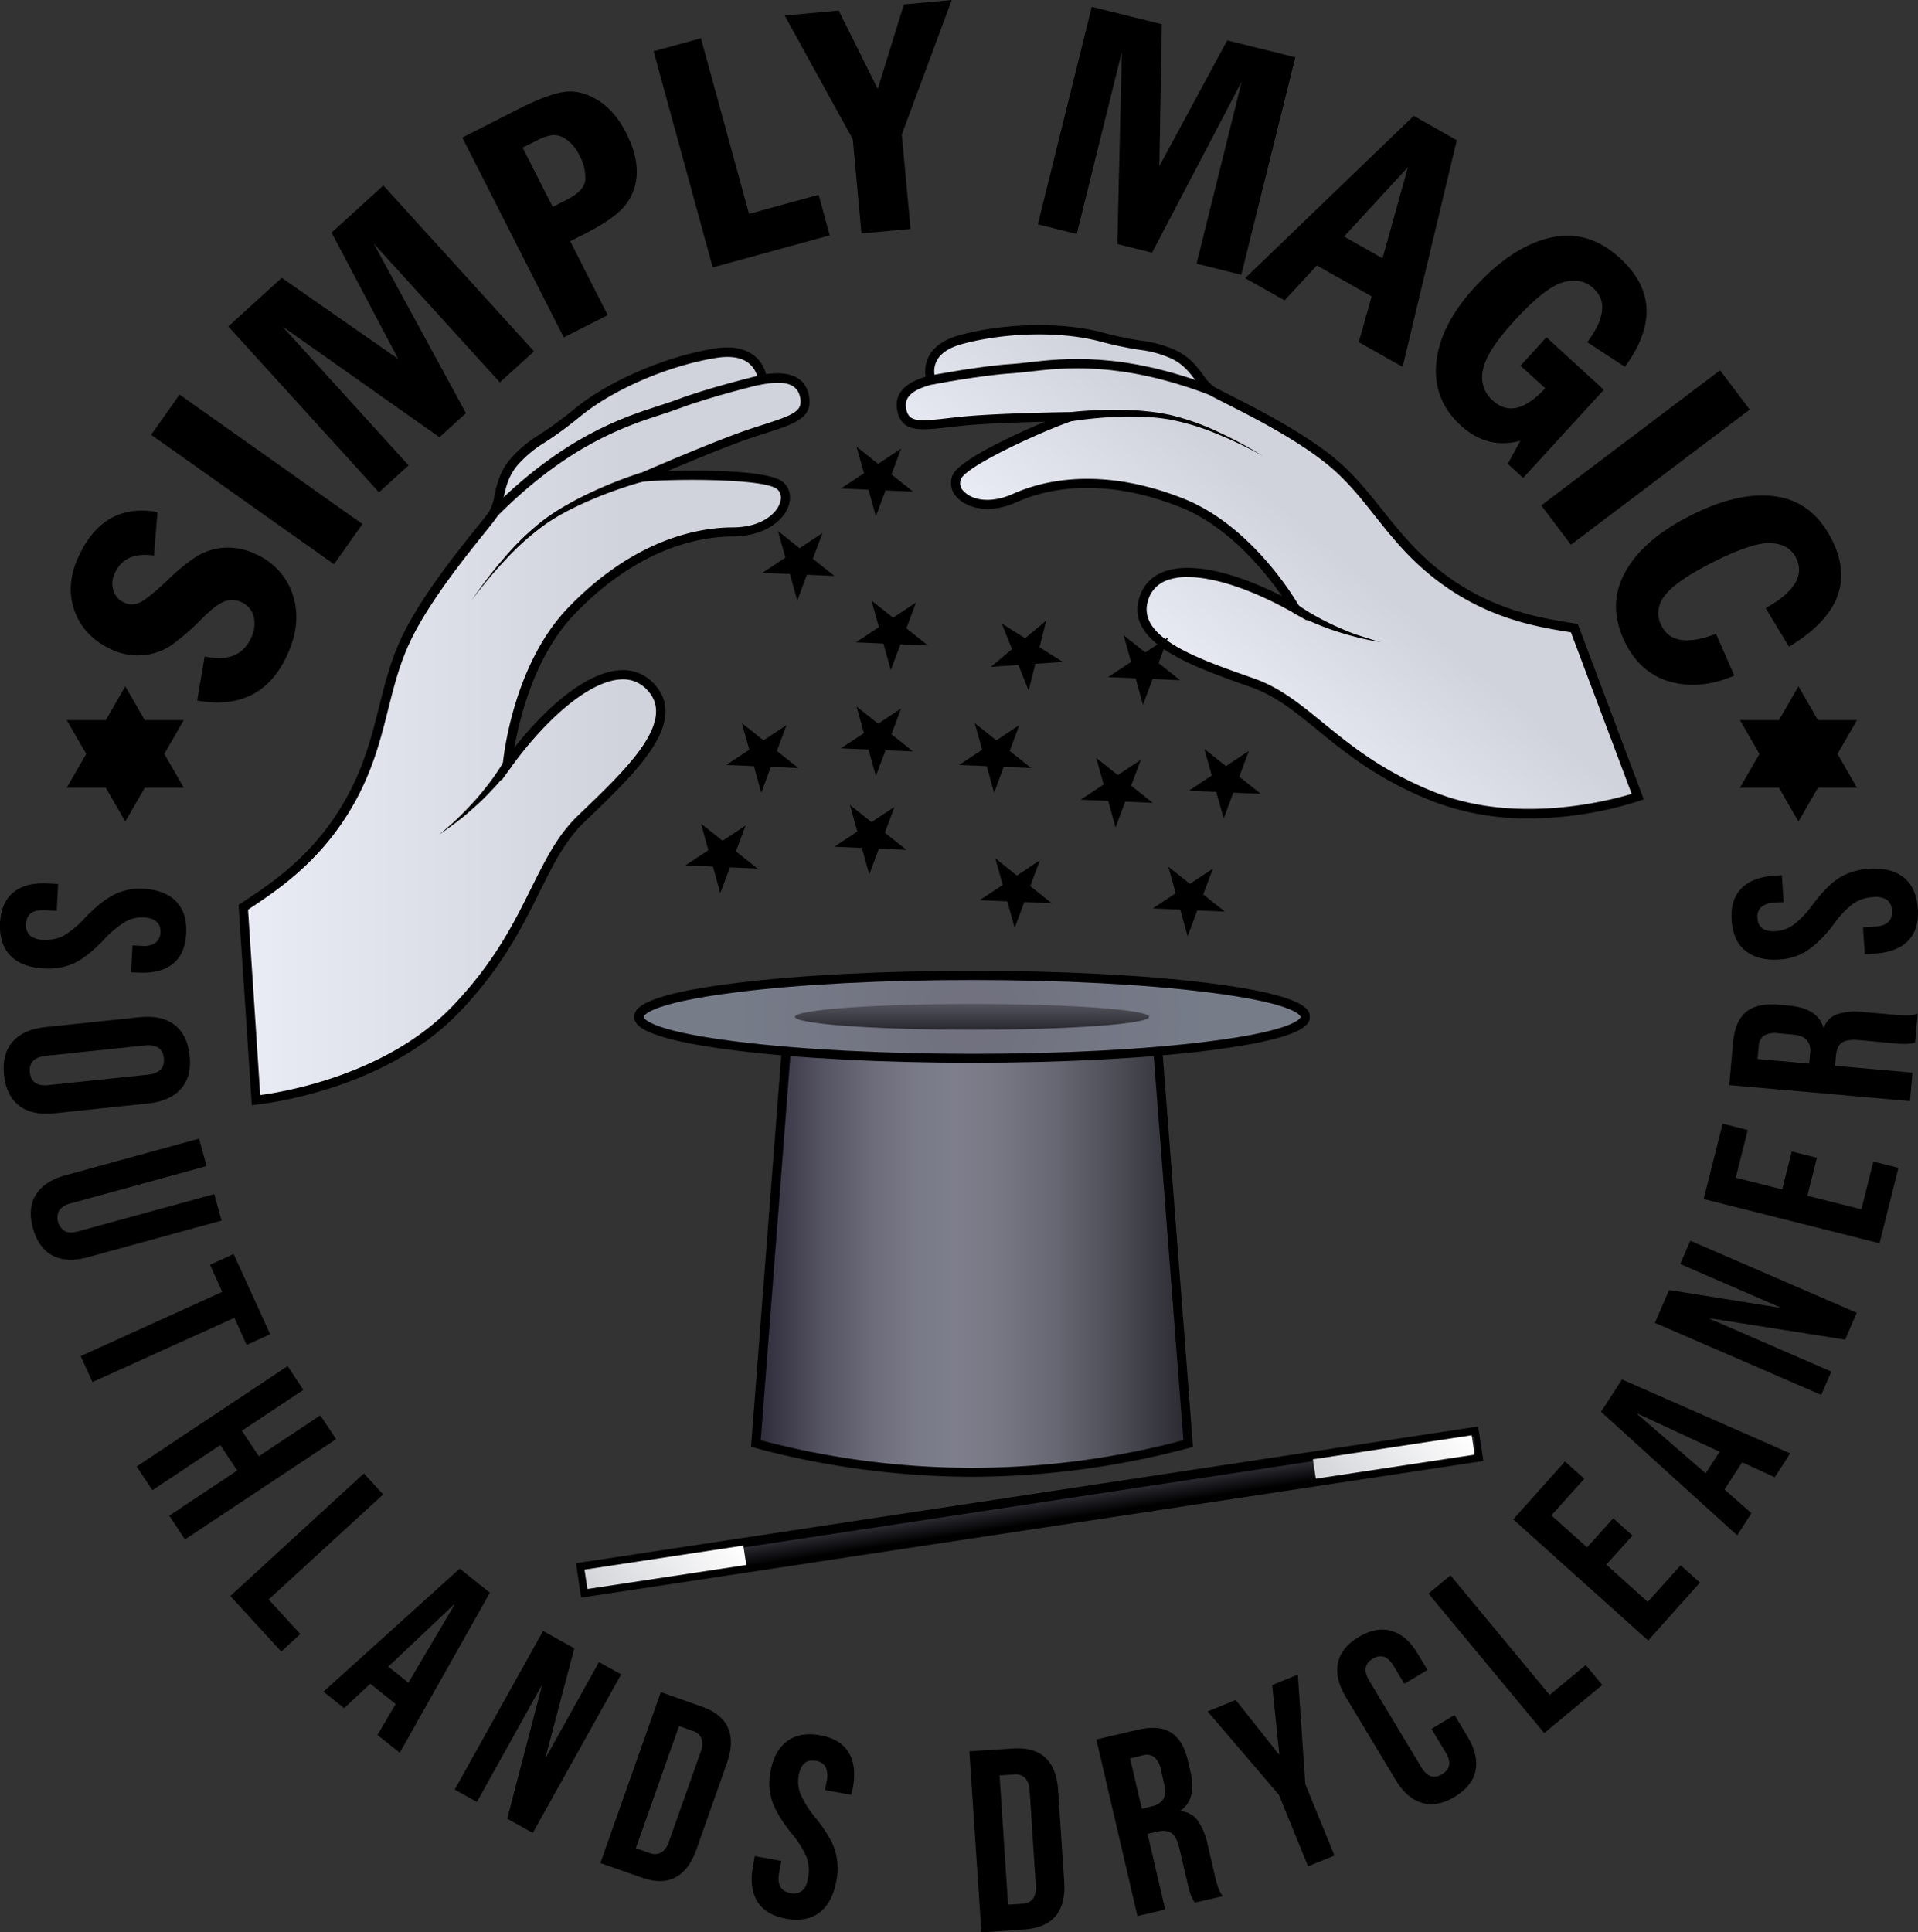
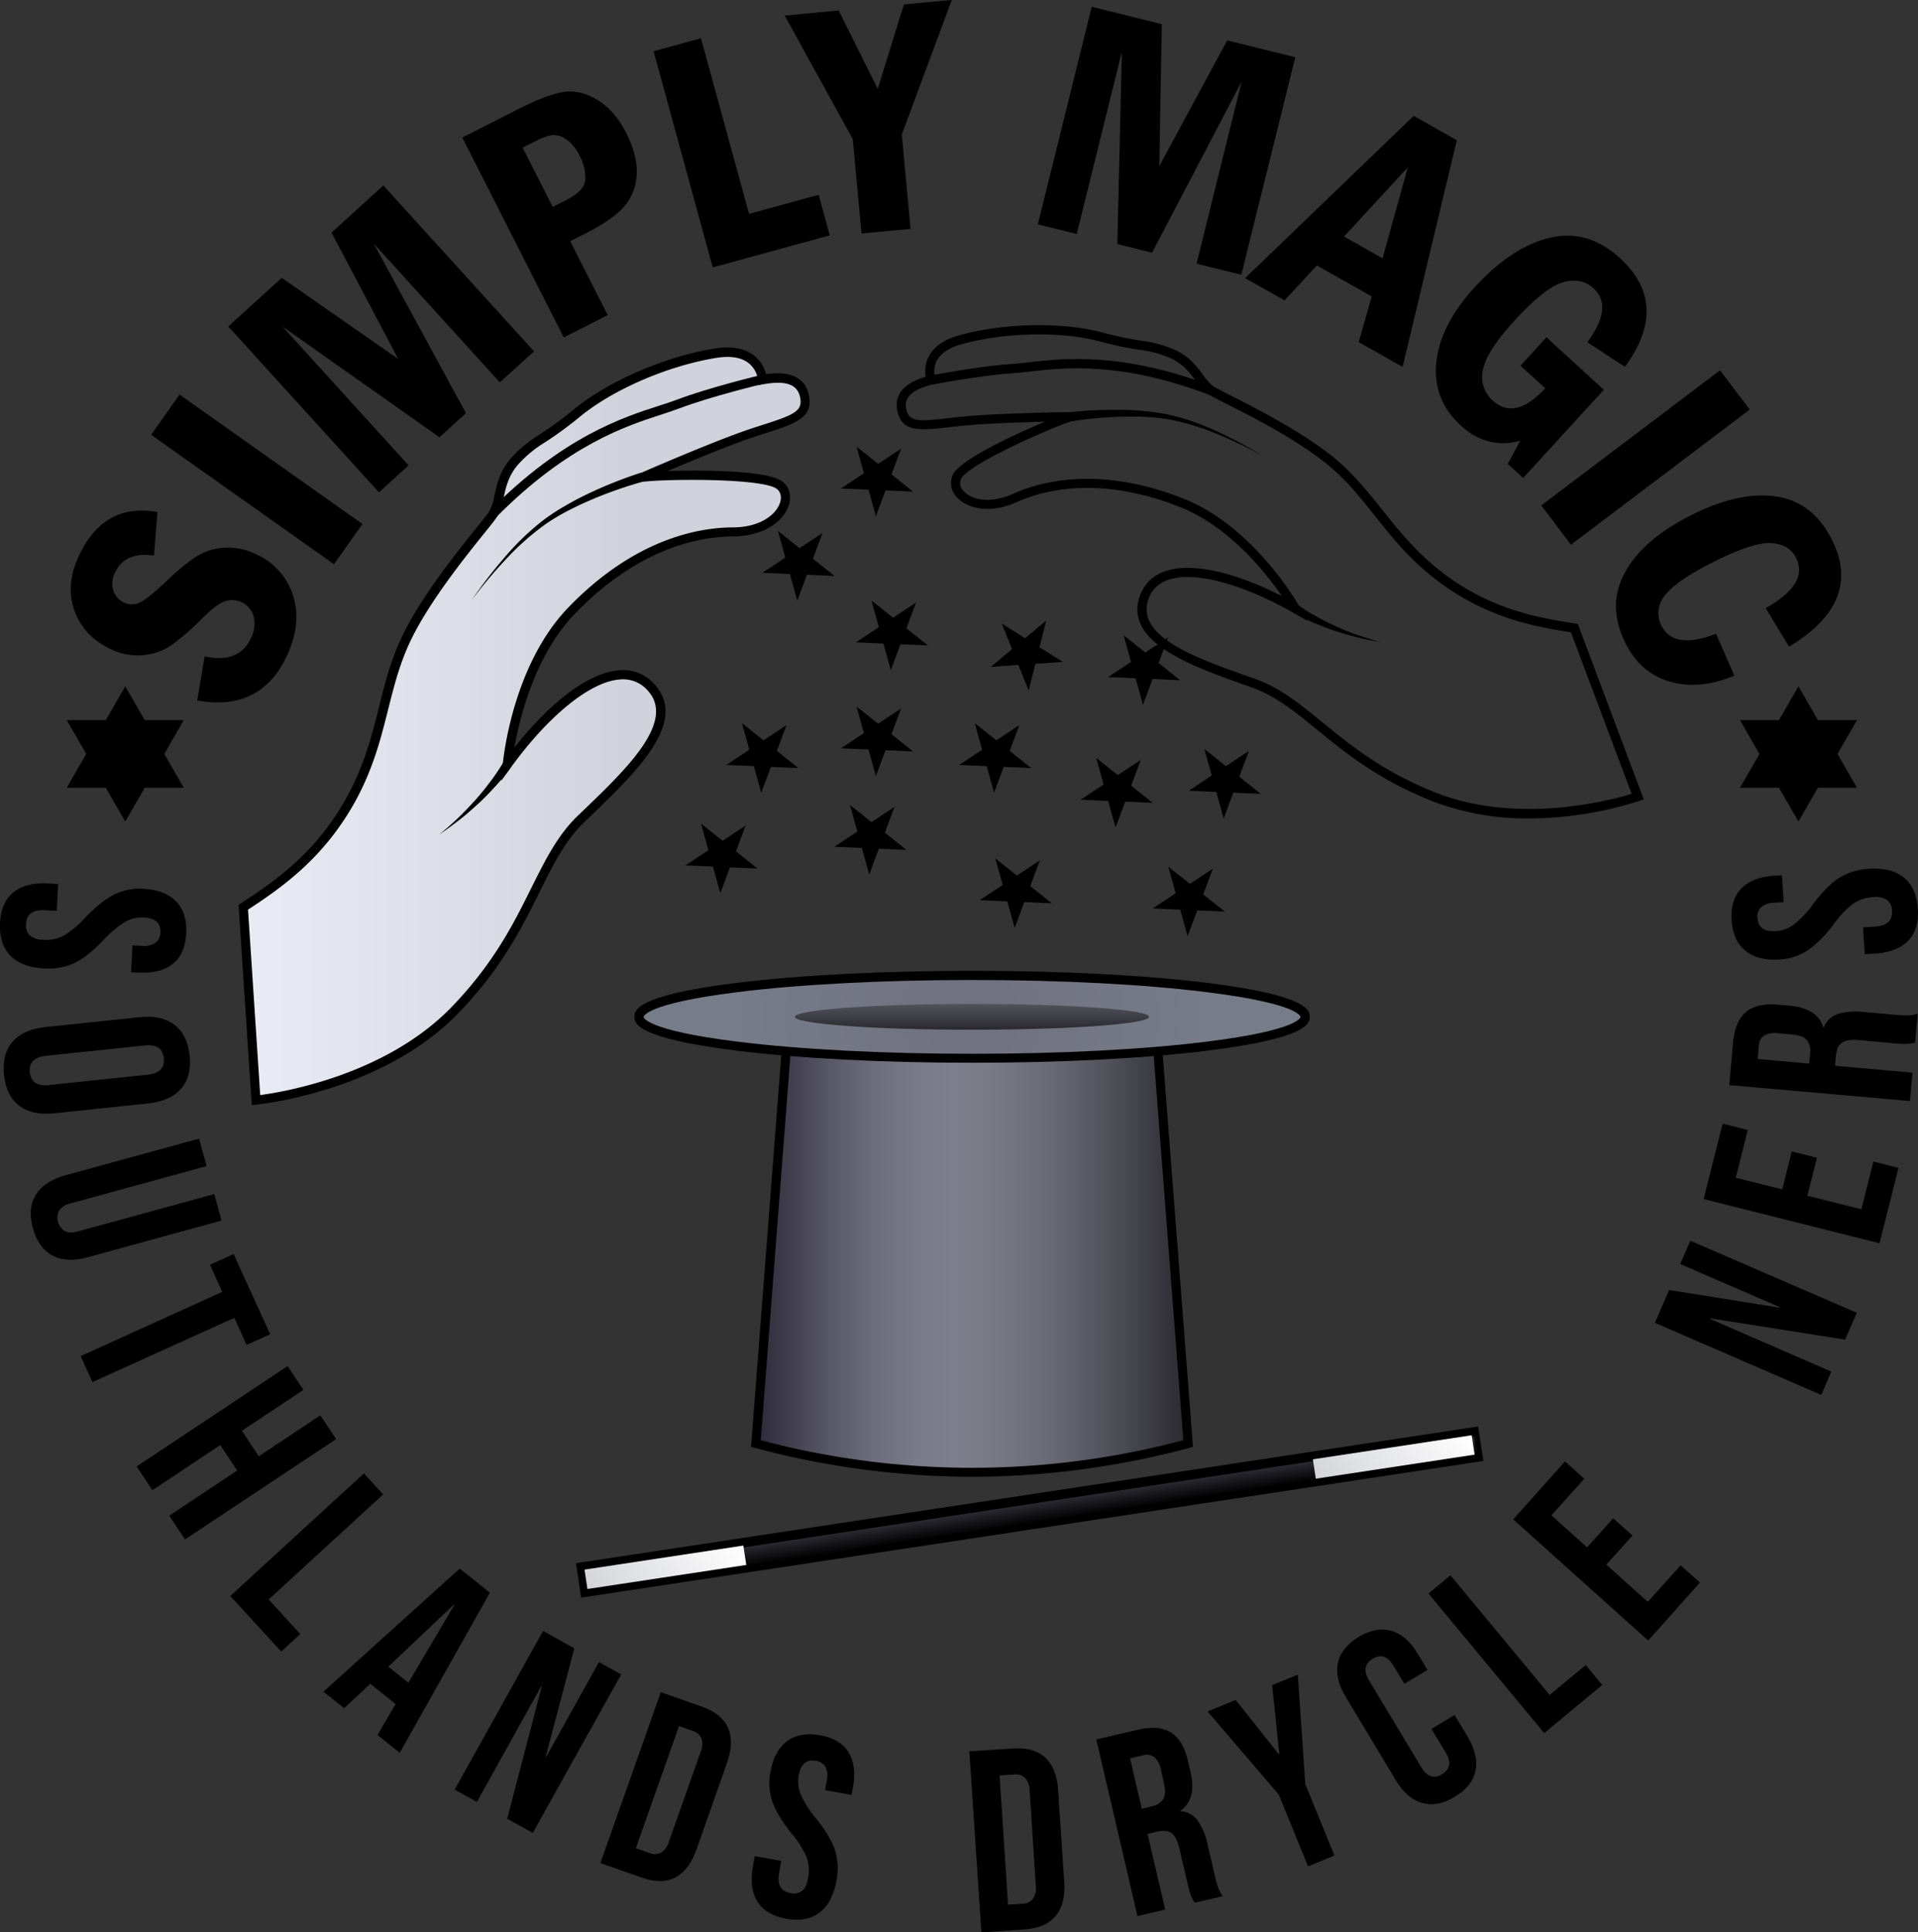
<svg xmlns="http://www.w3.org/2000/svg" xmlns:xlink="http://www.w3.org/1999/xlink" viewBox="0 0 629.32 633.96">
  <rect x="0" y="0" width="629.32" height="633.96" fill="#333333" stroke="none" />
  <defs>
    <style>.cls-1{fill:url(#linear-gradient);}.cls-2{fill:url(#radial-gradient);}.cls-3{fill:url(#linear-gradient-2);}.cls-4{fill:url(#linear-gradient-3);}.cls-5{fill:url(#linear-gradient-4);}.cls-6{fill:none;}.cls-7{fill:url(#linear-gradient-5);}.cls-8{fill:url(#linear-gradient-6);}.cls-9{fill:url(#linear-gradient-7);}</style>
    <linearGradient id="linear-gradient" x1="244.66" y1="408.3" x2="386.52" y2="408.3" gradientTransform="matrix(-1, 0, 0, 1, 634.53, 0)" gradientUnits="userSpaceOnUse">
      <stop offset="0" stop-color="#2a2930" />
      <stop offset="0.16" stop-color="#4c4c55" />
      <stop offset="0.31" stop-color="#676873" />
      <stop offset="0.45" stop-color="#787985" />
      <stop offset="0.54" stop-color="#7e7f8c" />
      <stop offset="0.63" stop-color="#797a87" />
      <stop offset="0.73" stop-color="#6c6c7a" />
      <stop offset="0.84" stop-color="#565563" />
      <stop offset="0.96" stop-color="#373443" />
      <stop offset="0.99" stop-color="#2e2b3a" />
    </linearGradient>
    <radialGradient id="radial-gradient" cx="318.94" cy="333.6" r="77.87" gradientUnits="userSpaceOnUse">
      <stop offset="0" stop-color="#70707e" />
      <stop offset="1" stop-color="#777c89" />
    </radialGradient>
    <linearGradient id="linear-gradient-2" x1="318.94" y1="294.44" x2="318.94" y2="285.99" gradientTransform="matrix(1, 0, 0, -1, 0, 623.81)" gradientUnits="userSpaceOnUse">
      <stop offset="0" stop-color="#53535d" />
      <stop offset="1" stop-color="#2a2930" />
    </linearGradient>
    <linearGradient id="linear-gradient-3" x1="391" y1="225.97" x2="452.63" y2="152.52" gradientUnits="userSpaceOnUse">
      <stop offset="0" stop-color="#e9ecf4" />
      <stop offset="0.68" stop-color="#d0d3db" />
    </linearGradient>
    <linearGradient id="linear-gradient-4" x1="79.83" y1="238.22" x2="264.13" y2="238.22" xlink:href="#linear-gradient-3" />
    <linearGradient id="linear-gradient-5" x1="337.45" y1="499.52" x2="337.45" y2="493.09" gradientTransform="translate(0.39 -0.22)" gradientUnits="userSpaceOnUse">
      <stop offset="0" />
      <stop offset="1" stop-color="#2a2930" />
    </linearGradient>
    <linearGradient id="linear-gradient-6" x1="478.94" y1="483.72" x2="437.67" y2="508.9" gradientTransform="translate(-0.97 -18.32)" gradientUnits="userSpaceOnUse">
      <stop offset="0" stop-color="#fff" />
      <stop offset="1" stop-color="#d3d4d8" />
    </linearGradient>
    <linearGradient id="linear-gradient-7" x1="237.23" y1="483.72" x2="195.96" y2="508.9" gradientTransform="translate(1.75 17.87)" xlink:href="#linear-gradient-6" />
  </defs>
  <g id="Layer_2" data-name="Layer 2">
    <g id="Layer_1-2" data-name="Layer 1">
      <path class="cls-1" d="M258.82,333.6H379.06l10.81,140a271.47,271.47,0,0,1-141.86,0Z" />
      <path d="M318.94,484.51A278.79,278.79,0,0,1,247.59,475l-1.16-.35.09-1.2L257.43,332.1h123l11,142.57-1.16.35A279,279,0,0,1,318.94,484.51Zm-69.33-12a270.41,270.41,0,0,0,138.67,0L377.68,335.1H260.21Z" />
      <ellipse class="cls-2" cx="318.94" cy="333.6" rx="109.29" ry="13.57" />
      <ellipse class="cls-3" cx="318.94" cy="333.6" rx="58.11" ry="4.23" />
-       <path class="cls-4" d="M537.34,261.44s-35.58,12.43-66.86,0-41.14-30.86-59.14-37.29-40.72-13.71-36-27.85,27.85-9,49.71,3.43c0,0-14.57-25.72-37.29-34.72s-41.89-7.39-54.75-1.61-21.85-1.6-19-7.07,30.21-17.35,37.29-19.6c0,0-24.76.32-36.65,1.6s-17.57,2.68-18.85-4,6.42-8.79,9.64-9.64c0,0-3.64-9.65,9.86-13.29s32.14-4.5,45.85-.86,15.38,2.2,23.09,5.41,9.32,9.81,13.18,12.22,25.88,12.16,39.38,23.3,19.28,25.29,35.57,37.72,31.93,15,44.14,16.92Z" />
      <path class="cls-5" d="M84,360.94s40.29-3.61,65.38-29.63S176,282.89,190.7,268.63s33.74-31.46,22.86-43.2-31.23,3.54-47.1,25.39c0,0,2.85-31.61,21.08-50.48s37.69-25.8,52.83-25.84,20.66-11.26,15.41-15.32-37.25-3.58-45.16-2.65c0,0,24.36-10.66,36.55-14.67s18.37-5.17,16.68-12.24-10.18-5.74-13.7-5.15c0,0-.71-11-15.53-8.63s-33.43,9.85-45.23,19.49-14.06,9-20.18,15.53-4.77,13.72-7.47,17.79S141.82,192,133.56,208.89s-7.65,33.28-18.07,52.65-24.57,28.82-35.66,36.12Z" />
      <ellipse class="cls-6" cx="318.94" cy="333.6" rx="109.29" ry="13.57" />
      <path d="M396.93,129.61c-29.15-11.15-47.9-9-59.11-7.7-2.14.25-4,.46-5.68.56-10.38.63-26.22,3.7-26.37,3.73l-.58-3c.16,0,16.19-3.13,26.77-3.77,1.6-.1,3.42-.31,5.52-.55,11.48-1.32,30.69-3.53,60.52,7.88Z" />
      <path d="M351.12,135.24a130.16,130.16,0,0,1,16.61-.77q4.15,0,8.3.46a65.32,65.32,0,0,1,8.22,1.28,80.54,80.54,0,0,1,15.59,5.56,138.46,138.46,0,0,1,14.5,7.81,138.72,138.72,0,0,0-14.8-7.12A79.46,79.46,0,0,0,384,137.68a62,62,0,0,0-8.07-.88c-2.7-.15-5.42-.17-8.14-.08a128.19,128.19,0,0,0-16.18,1.49Z" />
      <path d="M425.89,198.48a62.3,62.3,0,0,0,6.23,3.87c2.17,1.2,4.39,2.32,6.66,3.32s4.59,2,7,2.77,4.76,1.55,7.18,2.21c-2.47-.42-5-.88-7.39-1.49s-4.87-1.31-7.28-2.09-4.77-1.7-7.11-2.69a66.14,66.14,0,0,1-6.92-3.41Z" />
      <path d="M162.8,169.7l-2.13-2.11c24.1-24.36,43.85-30.71,55.65-34.5,2.17-.7,4-1.3,5.65-1.91,10.62-4.06,27.66-8.13,27.83-8.17l.69,2.92c-.16,0-17,4.06-27.45,8-1.69.64-3.6,1.26-5.8,2C205.7,139.65,186.39,145.86,162.8,169.7Z" />
      <path d="M211,158a138.83,138.83,0,0,0-16.49,5.75q-4,1.68-7.93,3.7a67.35,67.35,0,0,0-7.5,4.46A85.75,85.75,0,0,0,166,183.49,147.78,147.78,0,0,0,154.71,197,148.67,148.67,0,0,1,165.45,183a85.74,85.74,0,0,1,12.79-12.32,68.89,68.89,0,0,1,7.47-4.88q3.87-2.24,7.91-4.12a141.64,141.64,0,0,1,16.59-6.57Z" />
      <path d="M167.74,251.6a70.42,70.42,0,0,1-5.23,6.41c-1.84,2-3.74,4-5.73,5.8s-4,3.62-6.17,5.28-4.32,3.25-6.55,4.76c2.08-1.71,4.13-3.46,6.06-5.32s3.8-3.79,5.59-5.77,3.47-4.06,5.07-6.19a67.41,67.41,0,0,0,4.4-6.54Z" />
      <path d="M82.61,362.58l-4.34-65.69.73-.48c10.48-6.89,24.83-16.34,35.17-35.58,5.54-10.3,7.93-19.8,10.23-29,2-8.08,3.95-15.7,7.81-23.61,6.31-12.88,17.87-27.29,24.08-35,2-2.48,3.57-4.44,4.2-5.38a16.25,16.25,0,0,0,1.76-5.33c.81-3.7,1.81-8.31,5.86-12.65a41,41,0,0,1,8.89-7.27,122.39,122.39,0,0,0,11.44-8.4C199.7,125,218.15,117,234.38,114.36c5.59-.91,10-.12,13.11,2.35a11.41,11.41,0,0,1,3.87,6.05c4.15-.58,12.16-1,13.95,6.51,1.85,7.73-4.22,9.68-14.27,12.91l-3.4,1.1c-7.69,2.53-20.4,7.79-28.59,11.26,12.38-.4,33-.15,37.64,3.45,2.36,1.82,3.13,4.8,2.05,7.95-1.69,5-8,10-18.37,10.06s-30.49,3.36-51.76,25.38c-13.05,13.52-18.09,34-19.83,43.89,12.17-15.42,24.86-24.8,34.57-25.38a13.64,13.64,0,0,1,11.31,4.52c11.37,12.27-5.73,28.74-20.82,43.27l-2.1,2c-6.34,6.13-10.2,13.91-14.68,22.91-5.83,11.75-12.45,25.06-26.59,39.73-25.18,26.12-65.92,30-66.33,30.09Zm-1.23-64.14,4,60.83c7.54-1,41.24-6.53,62.91-29,13.82-14.34,20.33-27.43,26.07-39C179,282,182.94,274,189.66,267.55l2.1-2c14.09-13.57,30.07-29,20.7-39.07a10.67,10.67,0,0,0-8.93-3.57c-9.62.58-23.36,11.62-35.86,28.82l-3.19,4.4.49-5.42c.11-1.31,3.11-32.35,21.49-51.38,22-22.82,43.23-26.27,53.9-26.3,8.86,0,14.19-4.05,15.54-8,.65-1.92.27-3.6-1-4.62-4.56-3.53-35.6-3.34-44.06-2.34l-10,1.18,9.25-4c.24-.11,24.56-10.74,36.68-14.73l3.42-1.11c10.46-3.36,13.42-4.54,12.27-9.35-1.22-5.13-7-4.85-12-4l-1.63.27-.11-1.66a8.52,8.52,0,0,0-3.06-5.52c-2.42-1.91-6-2.48-10.73-1.72-15.75,2.58-33.64,10.28-44.52,19.18a124,124,0,0,1-11.69,8.57,38.68,38.68,0,0,0-8.34,6.81c-3.49,3.75-4.36,7.73-5.13,11.25a18.71,18.71,0,0,1-2.19,6.35c-.7,1.05-2.24,3-4.36,5.6-6.14,7.65-17.56,21.89-23.72,34.47-3.73,7.62-5.61,15.1-7.6,23-2.35,9.37-4.78,19.05-10.5,29.68C106.35,281.71,92.06,291.41,81.38,298.44Z" />
      <polygon points="328.69 204.59 336.35 209.39 343.28 203.59 341.08 212.36 348.74 217.16 339.72 217.78 337.52 226.55 334.14 218.16 325.12 218.78 332.06 212.97 328.69 204.59" />
      <polygon points="319.83 237.26 326.91 242.89 334.45 237.9 331.29 246.37 338.36 251.99 329.33 251.6 326.17 260.07 323.75 251.36 314.71 250.97 322.25 245.97 319.83 237.26" />
      <polygon points="326.58 281.62 333.66 287.25 341.2 282.25 338.04 290.73 345.11 296.35 336.08 295.96 332.92 304.43 330.5 295.72 321.46 295.32 329 290.33 326.58 281.62" />
      <polygon points="359.69 248.67 366.77 254.29 374.31 249.3 371.14 257.77 378.22 263.4 369.19 263.01 366.02 271.48 363.61 262.76 354.57 262.37 362.11 257.38 359.69 248.67" />
      <polygon points="368.69 208.44 375.77 214.06 383.31 209.07 380.14 217.54 387.22 223.17 378.19 222.77 375.02 231.24 372.61 222.53 363.57 222.14 371.11 217.15 368.69 208.44" />
      <polygon points="395.17 245.72 402.24 251.35 409.78 246.35 406.62 254.82 413.69 260.45 404.66 260.06 401.5 268.53 399.08 259.82 390.05 259.43 397.58 254.43 395.17 245.72" />
      <polygon points="383.34 284.35 390.42 289.97 397.96 284.98 394.79 293.45 401.87 299.08 392.84 298.69 389.67 307.15 387.25 298.44 378.22 298.05 385.76 293.06 383.34 284.35" />
      <polygon points="278.88 264.1 285.95 269.72 293.49 264.73 290.33 273.2 297.41 278.83 288.37 278.44 285.21 286.9 282.79 278.19 273.76 277.8 281.3 272.81 278.88 264.1" />
      <polygon points="230.02 270.22 237.1 275.84 244.64 270.85 241.47 279.32 248.55 284.95 239.52 284.56 236.35 293.02 233.93 284.31 224.9 283.92 232.44 278.93 230.02 270.22" />
      <polygon points="243.44 237.26 250.52 242.89 258.06 237.9 254.9 246.37 261.97 251.99 252.94 251.6 249.78 260.07 247.36 251.36 238.32 250.97 245.86 245.97 243.44 237.26" />
      <polygon points="281.05 231.8 288.13 237.43 295.67 232.43 292.5 240.9 299.58 246.53 290.55 246.14 287.38 254.61 284.96 245.9 275.93 245.5 283.47 240.51 281.05 231.8" />
      <polygon points="285.95 197.03 293.03 202.66 300.57 197.66 297.4 206.13 304.48 211.76 295.45 211.37 292.28 219.84 289.86 211.13 280.83 210.74 288.37 205.74 285.95 197.03" />
      <polygon points="255.27 174.22 262.35 179.85 269.88 174.86 266.72 183.33 273.8 188.95 264.76 188.56 261.6 197.03 259.18 188.32 250.15 187.93 257.69 182.93 255.27 174.22" />
      <polygon points="281.05 146.56 288.13 152.18 295.67 147.19 292.5 155.66 299.58 161.29 290.55 160.9 287.38 169.37 284.96 160.65 275.93 160.26 283.47 155.27 281.05 146.56" />
      <path d="M318.94,348.67c-29.25,0-56.76-1.42-77.46-4-33.32-4.14-33.32-9.18-33.32-11.08s0-7,33.32-11.09c20.7-2.57,48.21-4,77.46-4s56.76,1.42,77.46,4c33.33,4.14,33.33,9.19,33.33,11.09s0,6.94-33.33,11.08C375.7,347.25,348.19,348.67,318.94,348.67Zm0-27.15c-29.13,0-56.51,1.41-77.09,4-30.34,3.77-30.69,8.06-30.69,8.11s.35,4.34,30.69,8.1c20.58,2.56,48,4,77.09,4s56.51-1.41,77.09-4c30.35-3.76,30.7-8.06,30.7-8.1s-.35-4.34-30.7-8.11C375.45,322.93,348.07,321.52,318.94,321.52Z" />
      <path d="M190.67,524.15,189,512.85l2.48-.37L485,468l1.71,11.31Zm4-7.1.21,1.41L481,475.12l-.22-1.41Z" />
      <path d="M51.67,168l-1.15,14.26q-9.45-1.35-12.72,5.5a7.68,7.68,0,0,0-.61,5.95,6.38,6.38,0,0,0,3.35,3.9,5.92,5.92,0,0,0,5.55-.06q2.74-1.41,8.83-7.15a61.48,61.48,0,0,1,9.54-7.82,19.48,19.48,0,0,1,9.18-2.89A20.6,20.6,0,0,1,84,181.84,22.05,22.05,0,0,1,96.2,195.52q2.89,9.24-2.25,20-8.64,18-29.25,14.3l2.45-14.47q11.13,2.46,15.11-5.85a10.27,10.27,0,0,0,1-7.09,7.13,7.13,0,0,0-4-4.83,7.22,7.22,0,0,0-5.14-.43q-2.72.74-7.69,5.64a76.93,76.93,0,0,1-10.37,9,19.42,19.42,0,0,1-9.27,3.15,19.94,19.94,0,0,1-10.52-2q-8.94-4.27-11.89-12.77t1.59-18Q34.18,164.85,51.67,168Z" />
      <path d="M49.59,142.65l9.33-13.19,60,42.46-9.33,13.19Z" />
      <path d="M74.9,107.1,92.44,91.16l38.23,26.62L108.78,76.31l17-15.46,49.44,54.42L164,125.44l-41.4-45.56,30.28,55.67-8.69,7.9L92.66,107.11l41.4,45.57-9.72,8.84Z" />
      <path d="M151.69,45.13l18.88-9.58q8.6-4.36,14.06-5.32t11.25,2.48q5.79,3.43,9.59,10.93,3.66,7.2,3.45,13.23a17.27,17.27,0,0,1-3.74,10.44q-3.52,4.41-13,9.24l-5.09,2.58,12.31,24.26-14.42,7.31Zm19.79,3.3,9.87,19.46,4.47-2.27q5.91-3,6.22-6.6a15,15,0,0,0-1.91-8,13.37,13.37,0,0,0-4.36-5.32,7,7,0,0,0-4.57-1.38A16.51,16.51,0,0,0,176,46.17Z" />
      <path d="M214.45,16.82,230,12.55l15.77,57.62,22.85-6.26,3.64,13.3L233.86,87.73Z" />
      <path d="M257.47,5.1l17.72-1.65L288,29.17l8.57-27.71L312.28,0,295.89,44.15l2.87,30.95-16.09,1.49L279.8,45.65Z" />
      <path d="M358.21,2.24l23,5.7-.82,46.58,22.26-41.27L425,18.78,407.29,90.15,392.6,86.51l14.81-59.76L378,82.9l-11.39-2.83L368.09,17l-14.8,59.76-12.76-3.16Z" />
      <path d="M463.85,38,478,46l-17.79,74.37-14.4-8.12,4.26-15-18-10.16-10.6,11.46-12.93-7.29ZM453.63,84.75l8.31-29.89L441,77.6Z" />
      <path d="M507.41,110.65l18.83,17.24-26.48,28.92-5.05-4.62,4.13-7.61q-10.81,3-19.55-5-9.26-8.49-8-20.73T483.82,94.3Q496.08,80.92,508.57,78t22.93,6.66q16.65,15.24,1.65,35.69l-12.33-8.08q8.64-11.65,2-17.7-4-3.67-10-1.94t-16,12.69q-8.93,9.74-10.21,15.85a10.2,10.2,0,0,0,3.23,10.27q7.28,6.66,17.17-4.07L498.9,120Z" />
      <path d="M564.37,121.49l9.74,12.89-58.66,44.33-9.74-12.89Z" />
      <path d="M563.05,207.94l6,13.71q-11,4.71-20.8,2.07t-14.84-12.57q-6.15-12.1-.41-23t21.49-18.92q15.88-8.1,28.07-6.38T601,176.94q10.44,20.49-14,35.23l-7.66-12.66q14.32-8,9.94-16.55-2.29-4.52-8.35-4.79t-19.6,6.63Q549.27,191,546,195.72a8.83,8.83,0,0,0-.8,9.65Q549.19,213.25,563.05,207.94Z" />
      <polygon points="590.1 225.18 596.5 236.26 609.3 236.26 602.9 247.35 609.3 258.44 596.5 258.44 590.1 269.52 583.7 258.44 570.9 258.44 577.3 247.35 570.9 236.26 583.7 236.26 590.1 225.18" />
      <polygon points="41.1 225.18 47.5 236.26 60.3 236.26 53.91 247.35 60.3 258.44 47.5 258.44 41.1 269.52 34.7 258.44 21.9 258.44 28.3 247.35 21.9 236.26 34.7 236.26 41.1 225.18" />
      <path d="M501.83,268.51a86.41,86.41,0,0,1-31.9-5.68c-17.66-7-28.39-15.76-37.86-23.49-7.25-5.91-13.51-11-21.24-13.77l-2.56-.91c-17.51-6.22-39.32-14-34.36-28.84a12.84,12.84,0,0,1,7.92-8.24c8.42-3.23,22.67-.22,38.8,8-5.38-7.79-17.4-22.88-33.42-29.22-26.47-10.49-44.93-5.53-53.58-1.64-8.83,4-16.19,2.12-19.57-1.49a6.54,6.54,0,0,1-1.34-7.65c2.54-4.78,19.45-12.76,30.16-17.23-8.29.21-20.7.63-28,1.42l-3.31.38c-9.82,1.12-15.75,1.81-17.18-5.55-1.37-7.07,5.53-9.85,9.32-11a10.74,10.74,0,0,1,1-6.59c1.7-3.32,5.16-5.7,10.29-7.09,14.79-4,33.53-4.33,46.63-.86a112.6,112.6,0,0,0,12.92,2.72,38.67,38.67,0,0,1,10.36,2.76c5.13,2.14,7.77,5.67,9.89,8.51a15,15,0,0,0,3.51,3.82c.89.55,3,1.61,5.62,2.95,8.25,4.18,23.6,12,33.91,20.46,6.33,5.23,10.89,11,15.72,17,5.49,6.91,11.16,14,19.81,20.64,16.15,12.33,31.94,14.82,43.46,16.64l.87.14,21.63,57.54-1.45.51A119.35,119.35,0,0,1,501.83,268.51Zm-112.2-79.2a19,19,0,0,0-6.73,1.07,9.85,9.85,0,0,0-6.14,6.39c-4,12.09,15.39,19,32.52,25.06l2.56.91c8.21,2.93,14.66,8.19,22.12,14.28,9.31,7.59,19.85,16.18,37.07,23,26.86,10.66,57.38,2.55,64.35.44l-19.93-53c-11.76-1.86-27.6-4.6-44-17.08-8.95-6.83-14.74-14.11-20.34-21.16-4.73-5.95-9.19-11.57-15.28-16.59-10.05-8.3-25.21-16-33.35-20.1-2.82-1.43-4.86-2.46-5.86-3.09a17.11,17.11,0,0,1-4.33-4.57c-2-2.67-4.26-5.71-8.63-7.53a35.61,35.61,0,0,0-9.68-2.56A118.05,118.05,0,0,1,360.81,112c-12.64-3.35-30.75-3-45.08.86-4.25,1.15-7.07,3-8.38,5.52a7.77,7.77,0,0,0-.46,5.79l.56,1.54-1.58.43c-4.47,1.2-9.48,3.17-8.56,7.91.86,4.43,3.8,4.3,13.89,3.14l3.33-.38c11.82-1.28,36.54-1.61,36.79-1.61l10.09-.14-9.62,3.07c-7.55,2.4-33.91,14.15-36.41,18.88a3.52,3.52,0,0,0,.87,4.19c2.65,2.83,8.67,4.17,16.15.81,9.08-4.09,28.42-9.32,55.92,1.58,22.94,9.09,37.43,34.3,38,35.37l2.68,4.73L424.31,201C411,193.46,398.48,189.31,389.63,189.31Z" />
      <rect class="cls-7" x="190.62" y="492.87" width="294.43" height="6.43" transform="matrix(0.99, -0.15, 0.15, 0.99, -70.47, 56.18)" />
      <rect class="cls-8" x="430.97" y="474.77" width="52.71" height="6.43" transform="translate(-66.42 73.87) rotate(-8.61)" />
      <rect class="cls-9" x="191.98" y="510.97" width="52.71" height="6.43" transform="translate(-74.53 38.49) rotate(-8.61)" />
      <path d="M4.42,292.75q4-3.28,11.26-2.91l3.39.18-.45,8.82-4.08-.21c-3.84-.19-5.85,1.32-6,4.55a4.57,4.57,0,0,0,1.22,3.68,6.87,6.87,0,0,0,4.48,1.46A12.6,12.6,0,0,0,20.88,307,31.49,31.49,0,0,0,28,301q5.38-5.52,9.62-7.59a18.77,18.77,0,0,1,9.42-1.82q7,.36,10.72,4.13c2.45,2.51,3.57,6,3.33,10.55s-1.69,7.79-4.38,9.95-6.44,3.11-11.25,2.87L43,319l.46-8.83,3,.16a6.88,6.88,0,0,0,4.52-1A4.31,4.31,0,0,0,52.64,306c.16-3.11-1.66-4.77-5.45-5a11.24,11.24,0,0,0-6.11,1.43,33.22,33.22,0,0,0-7.12,6q-5.4,5.6-9.67,7.59a20.56,20.56,0,0,1-9.87,1.7q-7.3-.37-11-4.18T0,302.83Q.38,296,4.42,292.75Z" />
      <path d="M4.13,341.76q3.5-4,10.6-4.78l31.11-3.27c4.74-.49,8.53.33,11.38,2.49s4.5,5.51,5,10.07-.45,8.2-2.79,10.89S53.54,361.45,48.8,362l-31.11,3.26q-7.1.75-11.37-2.48c-2.84-2.15-4.51-5.51-5-10.08S1.79,344.46,4.13,341.76Zm12,14.21,32.29-3.38q5.84-.61,5.33-5.43T47.41,343l-32.29,3.39q-5.83.6-5.33,5.43T16.13,356Z" />
      <path d="M11.79,391.94q2.78-4.45,9.75-6.37l43.77-12,2.48,9L23.36,394.76a6.51,6.51,0,0,0-3.94,2.36,5.24,5.24,0,0,0,1.87,6.8c1.09.56,2.62.56,4.59,0L70.3,391.76l2.39,8.69-43.78,12q-7,1.92-11.64-.51t-6.47-9Q9,396.4,11.79,391.94Z" />
      <path d="M72.91,423.84l-4-8.9,7.74-3.52,12,26.32-7.74,3.51-4-8.9L30.34,453.43l-3.87-8.51Z" />
      <path d="M94.37,448.2,99.54,456l-20.18,13.4,5.55,8.36,20.18-13.4,5.18,7.79L60.7,505.05l-5.17-7.78,22.3-14.82-5.55-8.35L50,488.91l-5.17-7.79Z" />
      <path d="M119.4,483.4l6.32,6.89L88.14,524.76l10.4,11.34-6.26,5.74L75.56,523.62Z" />
      <path d="M150.85,514.62l9.89,7.91-29.58,52.52-7.31-5.84,6.05-10.29-.1.14-8.3-6.64-8.6,8L106.13,555ZM134,552.06l15.11-25.57-.13-.11L127.4,546.8Z" />
      <path d="M178.19,535.08l10.25,5.71-9.39,35.54.15.08,17.33-31.11,7.28,4.05-29,52-8.39-4.67,11.34-43.41-.15-.08-21.14,38-7.28-4.06Z" />
      <path d="M216.82,555.15l13.46,4.76q6.57,2.33,8.61,7t-.37,11.5l-10,28.37q-2.42,6.81-6.94,9.18t-11.11,0L197,611.24Zm-3.7,52.79a4.54,4.54,0,0,0,3.77-.11,6.46,6.46,0,0,0,2.64-3.76l10.32-29.17a6.51,6.51,0,0,0,.31-4.58,4.55,4.55,0,0,0-2.87-2.45l-4.49-1.59-14.17,40.07Z" />
      <path d="M248.49,623.83c-1.82-3-2.31-6.8-1.44-11.54l.6-3.34,8.7,1.58-.73,4q-1,5.69,3.73,6.55a4.55,4.55,0,0,0,3.81-.73c1-.77,1.65-2.19,2-4.25a12.63,12.63,0,0,0-.5-6.79,31.49,31.49,0,0,0-5-7.86q-4.77-6-6.29-10.51a18.84,18.84,0,0,1-.6-9.57q1.26-6.95,5.47-10.11t10.89-1.95q6.62,1.2,9.31,5.62t1.4,11.53l-.44,2.42-8.7-1.58.55-3a6.81,6.81,0,0,0-.38-4.6,4.3,4.3,0,0,0-3.17-2q-4.61-.84-5.62,4.76a11.26,11.26,0,0,0,.63,6.25,33.57,33.57,0,0,0,5,7.83q4.86,6.06,6.29,10.56a20.57,20.57,0,0,1,.43,10q-1.31,7.18-5.56,10.39t-11,2Q251.23,628.25,248.49,623.83Z" />
      <path d="M318.06,574.58l14.25-.93q6.94-.46,10.67,3t4.2,10.72l2,30q.48,7.22-2.76,11.17T336.2,633L322,634Zm17.42,50a4.52,4.52,0,0,0,3.43-1.59,6.5,6.5,0,0,0,.94-4.49l-2-30.87a6.46,6.46,0,0,0-1.52-4.33,4.52,4.52,0,0,0-3.61-1.13l-4.75.31,2.79,42.41Z" />
      <path d="M359.71,570.68l13.49-3.15q7-1.65,11,.87t5.57,9.3l.83,3.56q2.12,9-3.29,12.82l0,.16a7.29,7.29,0,0,1,5.62,3,20.93,20.93,0,0,1,3.28,7.87l2.38,10.18a37.49,37.49,0,0,0,1.1,4,10.4,10.4,0,0,0,1.53,2.83L392,624.23a14.05,14.05,0,0,1-1.28-2.49,43.68,43.68,0,0,1-1.21-4.43l-2.47-10.6q-.93-4-2.58-5.25t-4.79-.53l-3.15.73,5.8,24.83-9.11,2.13Zm18.21,21.93a5.63,5.63,0,0,0,3.77-2.36q1-1.72.26-5l-1-4.47a7.55,7.55,0,0,0-2.18-4.29,4.33,4.33,0,0,0-3.85-.59l-4.13,1,3.86,16.55Z" />
      <path d="M419.62,588.86l-23.38-27.37,9.21-3.76,14.15,17.82.16-.06-2.35-22.64,8.42-3.44,2.45,35.91,9.57,23.45-8.66,3.54Z" />
      <path d="M466.58,591.5q-5-1.46-8.58-7.43l-16.48-27.39q-3.58-6-2.54-11.07t6.81-8.56q5.74-3.45,10.75-2t8.58,7.43l3.25,5.39-7.58,4.56-3.55-5.9q-2.85-4.74-6.85-2.32t-1.16,7.14l17.13,28.48q2.81,4.67,6.81,2.25t1.2-7.07l-4.69-7.79,7.58-4.56,4.34,7.21c2.39,4,3.24,7.67,2.54,11.07s-3,6.25-6.81,8.56S469.91,592.47,466.58,591.5Z" />
      <path d="M468.71,522.82l7.2-6,32.55,39.26,11.84-9.81,5.43,6.54-19.05,15.78Z" />
      <path d="M496.5,498.47l17-19,6.33,5.68-10.79,12,11.7,10.51,8.57-9.55,6.33,5.67-8.58,9.55,13.6,12.21,10.79-12,6.33,5.68-17,19Z" />
-       <path d="M525.31,463.19l6.89-10.62,55.19,24.26-5.09,7.84-10.83-5,.14.09-5.78,8.91,8.84,7.77L570,503.71Zm38.92,13.1-26.94-12.51-.09.14,22.45,19.43Z" />
      <path d="M543,434l4.66-10.77,36.3,5.8.06-.15L551.31,414.7l3.31-7.64,54.6,23.63-3.81,8.82-44.32-7-.07.16L600.88,450l-3.31,7.64Z" />
      <path d="M559,393.38l6.22-24.73,8.24,2.08-3.94,15.66,15.26,3.83,3.12-12.44,8.25,2.07-3.13,12.45,17.72,4.45,3.94-15.66,8.24,2.07-6.22,24.73Z" />
      <path d="M567.39,356l1.23-13.8c.43-4.79,1.86-8.2,4.28-10.2s6-2.8,10.58-2.38l3.64.32q9.24.82,11.14,7.14h.17a7.31,7.31,0,0,1,4.58-4.41,20.88,20.88,0,0,1,8.5-.65l10.42.93a39.87,39.87,0,0,0,4.12.19,10.15,10.15,0,0,0,3.17-.57l-.85,9.48a13.33,13.33,0,0,1-2.77.44,39.51,39.51,0,0,1-4.59-.24l-10.83-1q-4.06-.36-5.79.8c-1.15.78-1.82,2.25-2,4.39l-.28,3.22,25.4,2.26-.83,9.31Zm26.53-10.43a5.61,5.61,0,0,0-1.06-4.32q-1.32-1.53-4.7-1.83l-4.58-.41a7.5,7.5,0,0,0-4.75.73,4.31,4.31,0,0,0-1.76,3.47l-.38,4.23,16.93,1.51Z" />
      <path d="M626.1,308.63q-3.63,3.74-10.84,4.22l-3.39.23-.59-8.82,4.07-.27c3.84-.26,5.66-2,5.44-5.23a4.57,4.57,0,0,0-1.64-3.51,6.87,6.87,0,0,0-4.62-.92,12.62,12.62,0,0,0-6.46,2.14,31.61,31.61,0,0,0-6.41,6.73,37.44,37.44,0,0,1-8.66,8.68,18.75,18.75,0,0,1-9.13,2.91q-7,.48-11.14-2.83t-4.55-10.08q-.45-6.7,3.18-10.4t10.83-4.18l2.46-.16.6,8.82-3.06.2a6.88,6.88,0,0,0-4.37,1.49,4.31,4.31,0,0,0-1.17,3.57q.32,4.66,6,4.28a11.25,11.25,0,0,0,5.91-2.14,33.46,33.46,0,0,0,6.36-6.78c3.13-4.12,6-7,8.7-8.67a20.49,20.49,0,0,1,9.6-2.86q7.31-.49,11.44,2.85t4.6,10.21Q629.73,304.89,626.1,308.63Z" />
    </g>
  </g>
</svg>